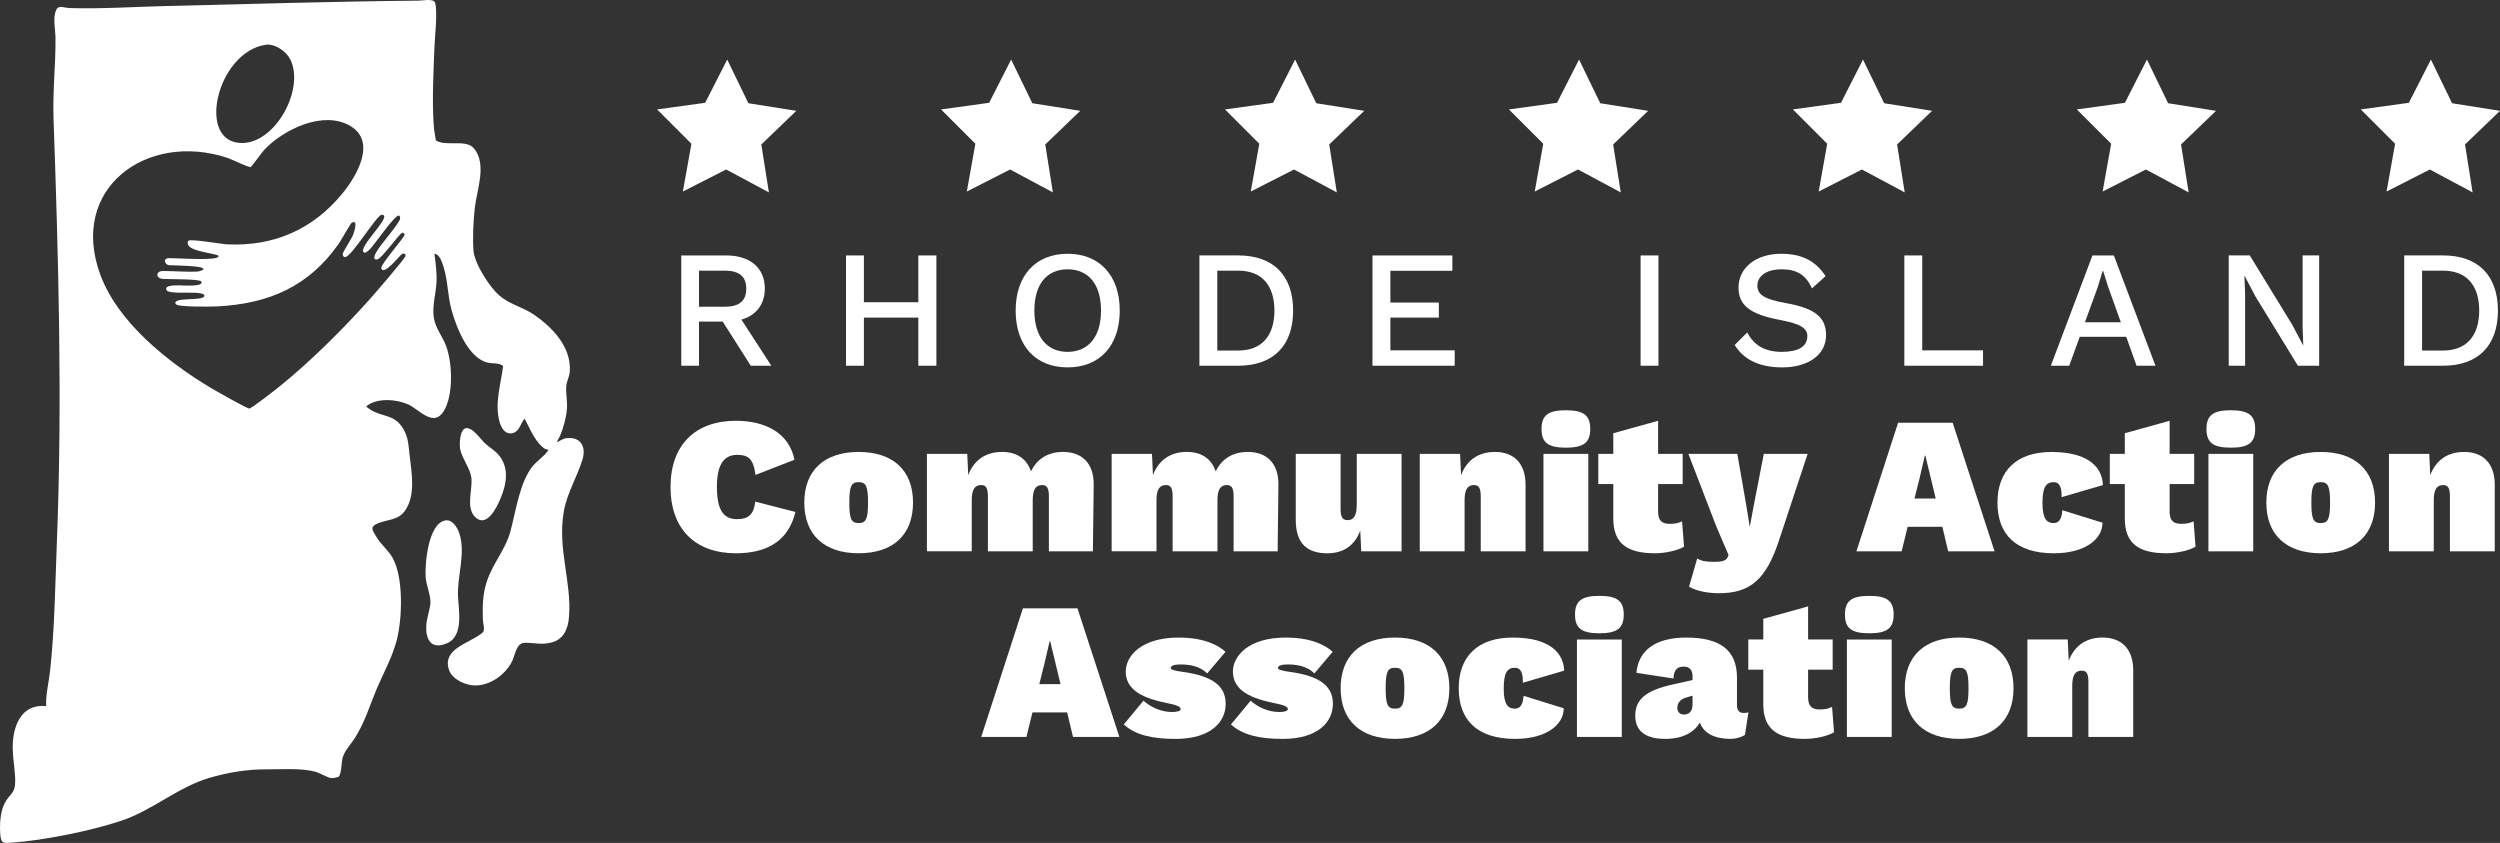
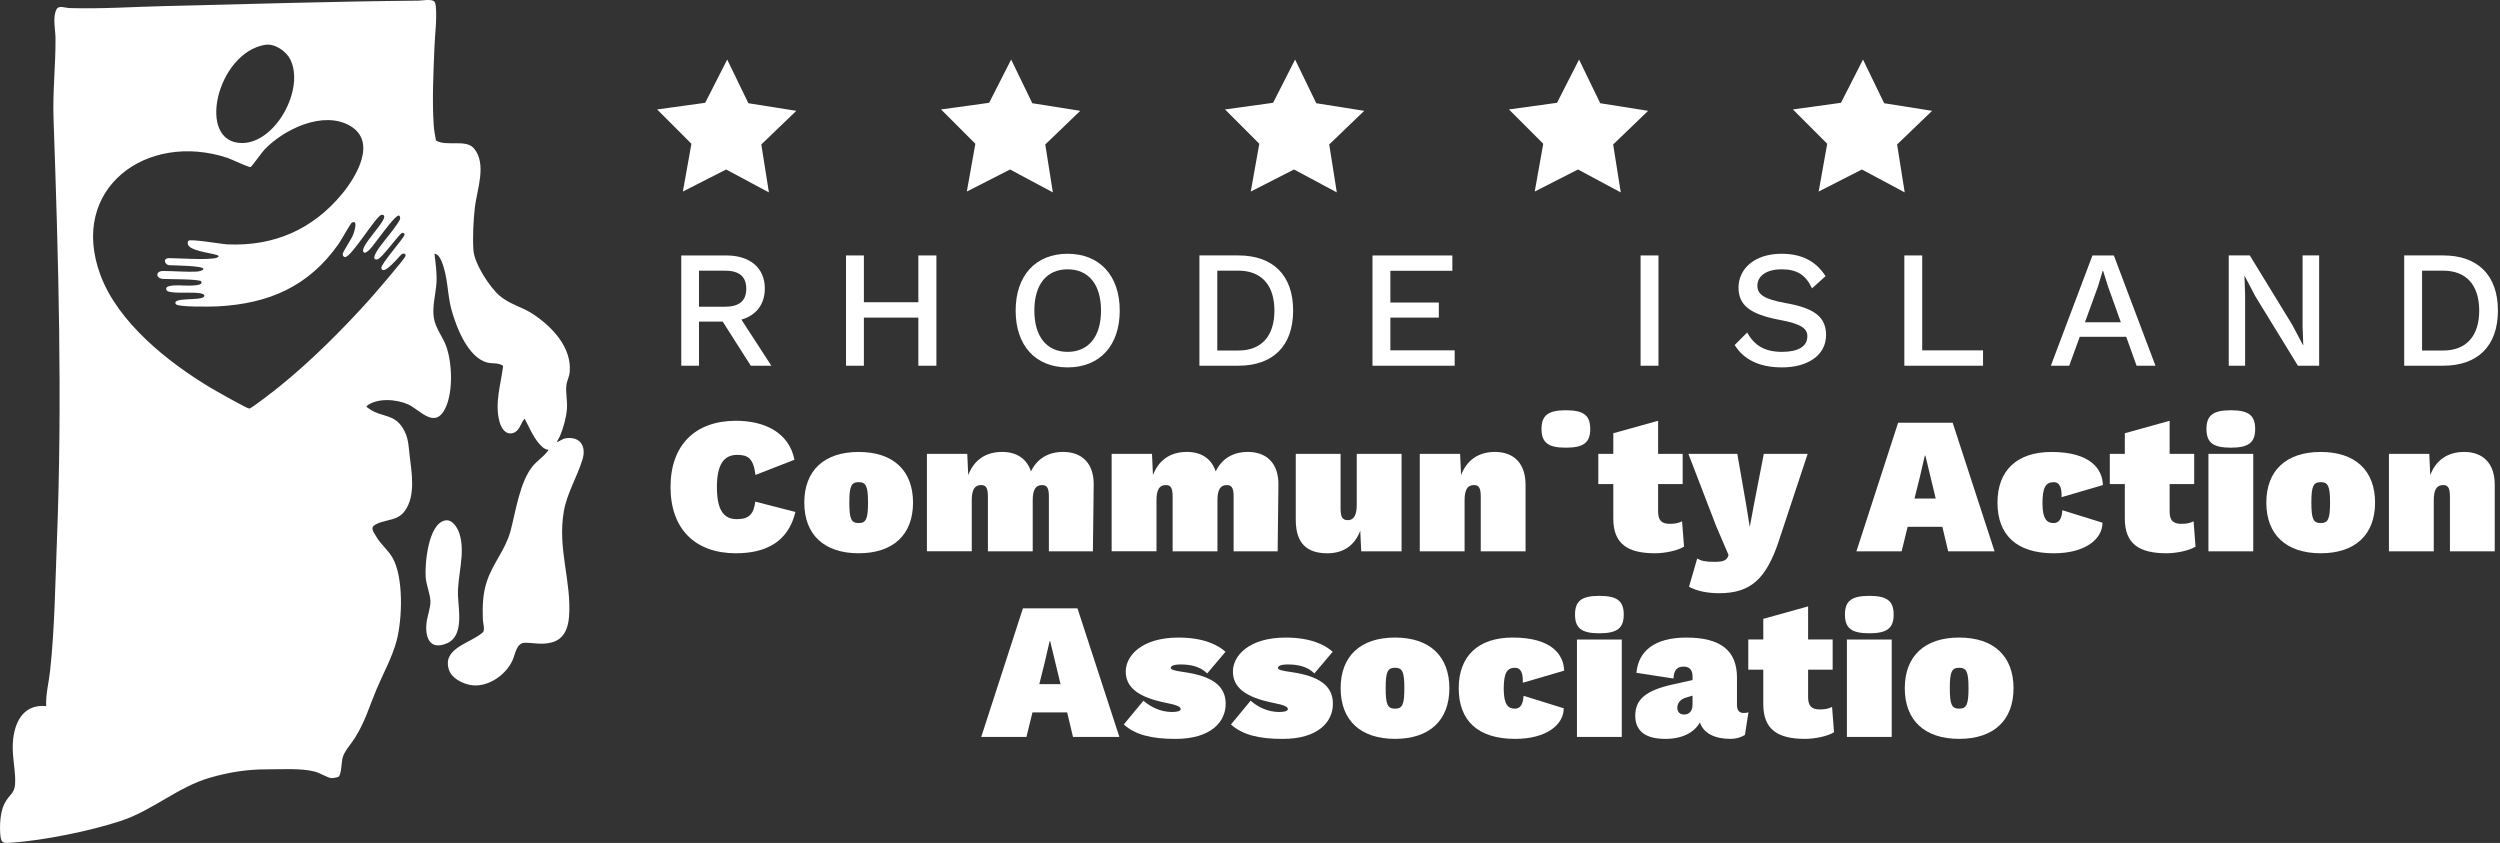
<svg xmlns="http://www.w3.org/2000/svg" id="Layer_2" viewBox="0 0 1492.42 503.22">
  <rect x="0" y="0" width="1492.42" height="503.22" fill="#333333" stroke="none" />
  <defs>
    <style>.cls-1{fill:#fff;}</style>
  </defs>
  <g id="Layer_1">
    <path class="cls-1" d="M347.74,274.26c2.33-7.78-1.27-13.78-9.82-12.64-2.15.29-3.56,1.61-5.45,2.37-.17-.17,1.54-3.03,1.79-3.63,2.07-4.9,3.77-11,4.18-16.31.36-4.7-.84-9.55-.35-14.02.28-2.56,1.79-5.06,2.02-8.02,1.17-14.67-10.27-26.66-21.58-34.3-6.51-4.4-14.11-5.95-20.22-11.12-6.02-5.1-15-19.07-15.66-26.94-.61-7.35-.04-18.67.85-26.06,1.25-10.41,7.22-25.63-.52-34.95-4.82-5.81-16.59-.94-22.74-4.78-.51-2.9-1.12-5.99-1.32-8.93-1.02-15.33-.19-31.26.42-46.63.31-7.9,1.54-16.57.82-24.54-.07-.78-.38-2.4-.93-2.89-1.77-1.61-7.2-.51-9.32-.49-50.17.46-100.47,2.03-150.65,3.22-19.26.45-38.59,1.8-57.88,1.21-2.52-.08-6.29-1.83-7.64.76-2.45,4.67-.66,12.06-.61,17.06.14,16.15-1.75,31.77-1.17,48.27,2.95,84.36,5.33,167.84,2,252.35-.99,25.2-1.31,52.11-4.05,77.12-.77,7.04-2.64,14.02-2.36,21.15-12.75-1.25-18.33,8.22-19.68,19.49-.99,8.25.96,15.98,1.2,24.11.27,9.25-3.2,8.15-6.49,14.79-2.54,5.13-2.9,13.3-2.34,18.95.46,4.64,2,4.5,6.22,4.22,19.29-1.29,47.63-7.02,66-13.14,18.71-6.23,33.73-20.1,52.71-25.63,11.11-3.24,22.38-5.08,33.96-5.04,8.84.03,20.4-.82,28.79,1.34,2.95.76,7.66,3.69,9.81,3.89.82.08,3.96-.41,4.47-.89,1.57-1.46,1.68-8.45,2.22-10.84.97-4.28,4.91-8.25,7.28-12,6.23-9.84,8.64-18.7,13.02-29.17,4.02-9.59,9.3-18.88,12.01-28.98,3.45-12.86,4.34-38.16-2.53-49.89-2.59-4.42-6.77-7.62-9.48-12.22-2.33-3.97-4.28-5.91.88-8.1,5.74-2.43,11.82-1.65,15.99-7.31,6.75-9.17,4.13-23.15,2.89-33.69-.71-6-.63-10.26-3.95-15.74-5.27-8.69-12.58-6.52-19.64-11.29-.46-.31-2.3-1.4-2.11-1.9,6.26-5.17,18.1-4.2,25.06-.96,6.4,2.98,14.65,13.38,20.67,4.51,6.4-9.43,5.65-29.76,1.59-40.04-2.09-5.3-6.13-10.13-7.11-16.2-1.11-6.9,1.2-14.41,1.58-21.24.32-5.69-.55-11.47-1.22-17.1,2.24.33,3.44,2.56,4.21,4.43,4.07,9.92,3.25,19.35,6.04,29.33,2.88,10.32,9.88,28.41,21.4,31.24,3.14.77,6.63-.07,9.35,1.99-1.34,11.02-5.2,22.31-2.14,33.4,1.04,3.76,3.55,7.96,8.08,6.65,4-1.16,4.45-5.95,6.89-8.57,2.58,4.78,4.89,10.52,8.45,14.66,1.36,1.58,3.4,3.91,5.61,3.83.16.61-.16.67-.4,1.01-1.87,2.72-6.32,5.87-8.65,8.63-7.86,9.33-10.32,27.31-13.4,38.84-3.02,11.29-10.45,19.08-14.12,30.08-2.58,7.72-2.66,14.84-2.42,22.93.06,2.04,1.26,5.6.2,7.4-7.25,6.71-24.69,9.42-20.46,22.51,1.62,5.03,7.71,8.12,12.62,9.07,10.12,1.97,21.37-5.74,25.4-14.82,1.58-3.55,2.32-10.36,7.36-10.35,5.73.01,9.8,1.37,15.87-.17,7.33-1.85,9.9-8.28,10.44-15.28,1.63-21.29-7-40.46-3.11-62.99,1.86-10.78,8.13-20.92,11.16-31.03ZM158.35,26.75c5.59-.92,12.47,3.73,14.96,8.76,8.69,17.54-8.62,49.68-28.62,49.87-27.8.26-15.45-53.87,13.65-58.64ZM220.57,178.83c-16.11,17.92-35.01,36.79-53.75,51.91-2.2,1.77-16.66,13.15-18.04,13.16-1.32.01-20.53-10.89-23.22-12.51-25.24-15.15-55.04-38.79-65.59-67.17-19.21-51.65,27.61-85.91,75.84-69.97,2.24.74,12.69,5.79,13.77,5.49.64-.18,6.83-8.89,8.21-10.35,11.57-12.19,35.19-23.67,51.28-14.22,16.08,9.45,3.66,30.21-4.75,40.44-17.6,21.39-40.84,31.54-68.66,30.27-3.44-.16-21.81-3.41-23.13-2.16-.73.7-.57,1.93-.07,2.77,2.37,3.95,17.84,4.9,18.01,6.38.34,3.03-22.56,1.23-29.46,1.23-4.06,0-2.71,4.06.09,4.22,2.4.14,20.23.24,20.34,2.22.05.94-3.06,1.56-3.82,1.6-5.38.33-14.81-.38-20.23-.37-4.74,0-4.51,4.51.01,4.75,3.32.18,21.72,0,22.69,1.47,2.29,3.52-12.09,2.31-13.21,2.35-1.99.06-9.37-.27-7.33,3.06,1.19,1.94,13.94,1.14,16.69,1.36,1.1.09,6.69.15,5.63,2.22-1.45,2.84-19.55.19-16.93,4.56,1.14,1.91,21.53,1.53,24.88,1.36,30.81-1.59,54.52-11.94,72.37-37.36,1.25-1.78,7.12-12.2,7.77-12.56,4.19-2.3,1.3,5.91.84,7.17-.94,2.57-6.09,10.03-6.2,11.46-.07.93.45,1.87,1.44,1.85,3.9-.08,18.76-25.1,21.79-25.22.69-.03,1.22-.01,1.5.75,1.18,3.22-14.66,18.15-12.4,21.4.96,1.37,2.94-.72,3.65-1.36,2.63-2.38,15.24-21.16,17.58-20.33.62.22.7.99.73,1.57.13,2.43-11.7,15.77-13.68,19.32-.62,1.11-3.57,5.6-.15,5.31,2.69-.23,12.91-14.92,14.92-15.83.79-.36,1.68.42,1.51,1.13-.5,2.13-14.3,17.57-13.85,19.81,1.06,5.18,10.83-7.27,12.04-8.14,1.31-.95,2.66-.5,2.36.99-.33,1.65-18.82,23.01-21.47,25.96Z" />
    <path class="cls-1" d="M273.41,355.82c-.52-11.97,4.7-25.61.81-37.39-1.15-3.5-4.22-8.63-8.56-7.73-10.04,2.08-12.1,25.9-11.54,33.86.34,4.81,2.77,10.04,2.84,14.47.06,4.15-2.11,9.33-2.43,13.68-.67,8.88,2.7,15.52,12.45,11.25,9.95-4.36,6.79-19.8,6.43-28.14Z" />
-     <path class="cls-1" d="M283.43,308.42c6.95,7.28,13.12-5.47,15.35-10.8,3.66-8.73,5.43-18.48-1.26-26.2-2.48-2.86-5.89-4.67-8.46-7.21-2.33-2.3-7.02-9.28-10.94-8.59-3.62.64-4,9.63-3.42,12.5,1.15,5.63,6.03,11.64,6.69,17.02.85,6.96-3.4,17.58,2.04,23.28Z" />
    <path class="cls-1" d="M431.43,191.99h-14.16v26.34h-10.57v-65.84h26.83c14.16,0,23.04,7.38,23.04,19.75,0,9.47-5.19,16.06-13.97,18.55l17.86,27.53h-12.27l-16.76-26.34ZM417.27,183.12h15.36c8.68,0,12.87-3.49,12.87-10.78s-4.19-10.77-12.87-10.77h-15.36v21.55Z" />
    <path class="cls-1" d="M559,152.49v65.84h-10.78v-28.73h-32.51v28.73h-10.67v-65.84h10.67v27.93h32.51v-27.93h10.78Z" />
    <path class="cls-1" d="M668.45,185.41c0,20.95-11.97,33.91-31.12,33.91s-31.02-12.96-31.02-33.91,11.97-33.92,31.02-33.92,31.12,12.97,31.12,33.92ZM617.48,185.41c0,15.66,7.48,24.64,19.85,24.64s19.95-8.98,19.95-24.64-7.48-24.64-19.95-24.64-19.85,8.98-19.85,24.64Z" />
    <path class="cls-1" d="M771.96,185.41c0,21.14-12.07,32.91-32.71,32.91h-23.24v-65.84h23.24c20.64,0,32.71,11.77,32.71,32.92ZM760.79,185.41c0-15.16-7.68-23.84-21.54-23.84h-12.57v47.68h12.57c13.87,0,21.54-8.68,21.54-23.84Z" />
    <path class="cls-1" d="M868.4,209.15v9.18h-49.07v-65.84h47.68v9.18h-37v18.95h28.93v8.98h-28.93v19.55h38.4Z" />
    <path class="cls-1" d="M990.05,218.33h-10.67v-65.84h10.67v65.84Z" />
    <path class="cls-1" d="M1089.8,164.86l-8.08,7.28c-3.69-7.88-8.78-11.37-18.15-11.37s-14.47,4.19-14.47,9.77c0,5.29,4.09,8.08,16.86,10.38,17.66,3.09,24.14,8.58,24.14,19.15,0,11.77-10.67,19.25-26.23,19.25-14.36,0-23.24-5.18-28.33-13.36l7.48-7.48c4.28,7.98,10.87,11.57,20.75,11.57s15.16-3.29,15.16-9.38c0-4.69-3.99-7.38-16.36-9.68-18.05-3.39-24.73-8.88-24.73-19.35,0-11.17,9.58-20.15,25.63-20.15,12.17,0,20.55,4.39,26.34,13.37Z" />
    <path class="cls-1" d="M1183.81,209.15v9.18h-46.98v-65.84h10.67v56.66h36.31Z" />
    <path class="cls-1" d="M1269.27,201.07h-27.73l-6.28,17.26h-10.97l24.84-65.84h12.77l24.84,65.84h-11.27l-6.18-17.26ZM1266.08,192.39l-7.58-21.14-2.99-9.48h-.3l-2.79,9.28-7.78,21.34h21.45Z" />
    <path class="cls-1" d="M1384.45,218.33h-12.67l-25.44-41.5-6.38-12.17h-.1l.4,11.17v42.49h-9.78v-65.84h12.57l25.34,41.4,6.49,12.27h.1l-.4-11.17v-42.5h9.88v65.84Z" />
    <path class="cls-1" d="M1491.18,185.41c0,21.14-12.07,32.91-32.71,32.91h-23.24v-65.84h23.24c20.64,0,32.71,11.77,32.71,32.92ZM1480.01,185.41c0-15.16-7.68-23.84-21.54-23.84h-12.57v47.68h12.57c13.87,0,21.54-8.68,21.54-23.84Z" />
    <path class="cls-1" d="M439.37,330.29c-24.31,0-39.08-14.42-39.08-39.55s14.77-39.55,39.08-39.55c16.87,0,31.64,6.87,34.89,23.26l-23.26,9.07c-1.28-10-4.53-11.98-10.93-11.98-8.03,0-12.1,5.93-12.1,19.19s3.72,19.19,11.86,19.19c7.44,0,10.12-3.14,11.05-10.46l23.96,6.16c-4.31,18.03-17.91,24.66-35.48,24.66Z" />
    <path class="cls-1" d="M545.05,300.04c0,19.19-11.86,30.24-32.45,30.24s-32.46-11.05-32.46-30.24,11.86-30.24,32.46-30.24,32.45,11.05,32.45,30.24ZM507.02,300.04c0,9.77,1.16,12.21,5.58,12.21s5.58-2.44,5.58-12.21-1.17-12.21-5.58-12.21-5.58,2.44-5.58,12.21Z" />
    <path class="cls-1" d="M652.9,289.34l-.47,39.78h-26.28v-32.8c0-5.23-1.28-6.75-4.07-6.75-3.84,0-5.58,2.79-5.58,9.07v30.47h-26.75v-32.8c0-5.23-1.28-6.75-4.07-6.75-3.84,0-5.58,2.79-5.58,9.07v30.47h-26.76v-58.16h24.08l.58,12.68c3.38-8.84,10.24-13.84,20.24-13.84,8.84,0,14.77,4.19,17.21,11.63,3.6-7.44,10.12-11.63,19.19-11.63,11.52,0,18.38,7.09,18.26,19.54Z" />
    <path class="cls-1" d="M763.18,289.34l-.47,39.78h-26.28v-32.8c0-5.23-1.28-6.75-4.07-6.75-3.84,0-5.58,2.79-5.58,9.07v30.47h-26.75v-32.8c0-5.23-1.28-6.75-4.07-6.75-3.84,0-5.58,2.79-5.58,9.07v30.47h-26.76v-58.16h24.08l.58,12.68c3.38-8.84,10.24-13.84,20.24-13.84,8.84,0,14.77,4.19,17.21,11.63,3.6-7.44,10.12-11.63,19.19-11.63,11.52,0,18.38,7.09,18.26,19.54Z" />
    <path class="cls-1" d="M836.69,270.97v58.16h-24.08l-.58-12.33c-3.38,8.95-10.12,13.49-19.66,13.49-12.1,0-18.84-5.82-18.84-20.01v-39.32h26.75v32.69c0,5.23,1.28,6.86,4.31,6.86,3.6,0,5.35-2.91,5.35-9.19v-30.36h26.76Z" />
    <path class="cls-1" d="M910.71,289.34v39.78h-26.75v-32.8c0-5.23-1.28-6.75-4.07-6.75-3.84,0-5.58,2.79-5.58,9.07v30.47h-26.75v-58.16h24.07l.58,12.68c3.37-8.84,10.24-13.84,20.23-13.84,11.52,0,18.26,7.09,18.26,19.54Z" />
-     <path class="cls-1" d="M920.24,256.08c0-8.14,3.95-11.17,14.54-11.17s14.54,3.02,14.54,11.17-3.95,11.17-14.54,11.17-14.54-3.02-14.54-11.17ZM948.16,329.12h-26.76v-58.16h26.76v58.16Z" />
+     <path class="cls-1" d="M920.24,256.08c0-8.14,3.95-11.17,14.54-11.17s14.54,3.02,14.54,11.17-3.95,11.17-14.54,11.17-14.54-3.02-14.54-11.17ZM948.16,329.12h-26.76v-58.16v58.16Z" />
    <path class="cls-1" d="M1005.31,326.33c-3.96,2.45-11.52,3.95-17.33,3.95-16.28,0-24.89-5.58-24.89-20.7v-20.59h-8.95v-18.03h8.95v-12.33l26.75-7.44v19.77h14.66v18.03h-14.66v16.4c0,5.35,2.21,7.33,6.98,7.33,3.14,0,5.24-.47,7.33-1.51l1.17,15.12Z" />
    <path class="cls-1" d="M1062.02,322.61c-7.67,23.14-16.98,31.52-35.83,31.52-7.44,0-13.61-1.51-17.91-3.84l4.88-16.86c2.45,1.4,4.77,1.97,10.35,1.97,5,0,7.1-.82,8.03-3.14l.35-.93-7.33-17.1-16.64-43.27h29.2l5.23,30.01,2.21,13.61,2.55-13.72,5.82-29.9h26.17l-17.1,51.64Z" />
    <path class="cls-1" d="M1159.52,314.47h-20.71l-3.6,14.66h-26.99l24.89-76.77h32.57l25.01,76.77h-27.69l-3.48-14.66ZM1155.56,297.61l-6.16-25.59h-.35l-3.02,13.03-3.14,12.56h12.68Z" />
    <path class="cls-1" d="M1255.35,289.58l-24.66,7.21c.23-6.16-1.4-8.95-4.65-8.95-4.65,0-6.75,2.91-6.75,12.56s2.79,11.86,6.63,11.86c3.38,0,4.89-2.67,5.24-7.67l23.96,7.44c0,9.77-10.24,18.26-29.07,18.26-22.22,0-33.62-10.93-33.62-30.24s11.75-30.24,32.22-30.24c23.49,0,30.47,10.35,30.71,19.77Z" />
    <path class="cls-1" d="M1310.67,326.33c-3.95,2.45-11.51,3.95-17.33,3.95-16.28,0-24.89-5.58-24.89-20.7v-20.59h-8.96v-18.03h8.96v-12.33l26.75-7.44v19.77h14.66v18.03h-14.66v16.4c0,5.35,2.21,7.33,6.98,7.33,3.14,0,5.23-.47,7.33-1.51l1.16,15.12Z" />
    <path class="cls-1" d="M1317.19,256.08c0-8.14,3.96-11.17,14.54-11.17s14.54,3.02,14.54,11.17-3.96,11.17-14.54,11.17-14.54-3.02-14.54-11.17ZM1345.11,329.12h-26.75v-58.16h26.75v58.16Z" />
    <path class="cls-1" d="M1417.84,300.04c0,19.19-11.86,30.24-32.45,30.24s-32.46-11.05-32.46-30.24,11.86-30.24,32.46-30.24,32.45,11.05,32.45,30.24ZM1379.81,300.04c0,9.77,1.16,12.21,5.58,12.21s5.58-2.44,5.58-12.21-1.17-12.21-5.58-12.21-5.58,2.44-5.58,12.21Z" />
    <path class="cls-1" d="M1489.28,289.34v39.78h-26.75v-32.8c0-5.23-1.28-6.75-4.07-6.75-3.84,0-5.58,2.79-5.58,9.07v30.47h-26.76v-58.16h24.08l.58,12.68c3.38-8.84,10.24-13.84,20.24-13.84,11.51,0,18.26,7.09,18.26,19.54Z" />
    <path class="cls-1" d="M637.06,425.27h-20.71l-3.6,14.66h-26.99l24.89-76.77h32.57l25.01,76.77h-27.69l-3.48-14.66ZM633.1,408.4l-6.16-25.59h-.35l-3.02,13.03-3.14,12.56h12.68Z" />
    <path class="cls-1" d="M670.86,432.48l11.75-14.19c4.19,3.72,10.24,6.75,17.1,6.75,2.67,0,5.12-.47,5.12-1.74,0-1.4-2.21-2.45-8.72-3.72-16.99-3.38-24.08-9.42-24.08-18.73s9.42-20.24,31.52-20.24c15,0,23.61,4.42,28.03,8.49l-10.93,12.91c-4.31-4.3-10.24-5.35-15.82-5.35-4.53,0-5.93,1.05-5.93,2.09,0,.93,1.97,1.63,7.09,2.33,17.79,2.44,25.7,8.37,25.7,19.08s-8.72,20.94-30,20.94c-14.2,0-23.97-2.44-30.83-8.61Z" />
    <path class="cls-1" d="M734.84,432.48l11.75-14.19c4.19,3.72,10.24,6.75,17.1,6.75,2.68,0,5.12-.47,5.12-1.74,0-1.4-2.21-2.45-8.73-3.72-16.98-3.38-24.07-9.42-24.07-18.73s9.42-20.24,31.52-20.24c15.01,0,23.61,4.42,28.04,8.49l-10.93,12.91c-4.3-4.3-10.24-5.35-15.82-5.35-4.54,0-5.93,1.05-5.93,2.09,0,.93,1.98,1.63,7.1,2.33,17.8,2.44,25.71,8.37,25.71,19.08s-8.73,20.94-30.02,20.94c-14.19,0-23.96-2.44-30.82-8.61Z" />
    <path class="cls-1" d="M865.23,410.84c0,19.19-11.86,30.24-32.45,30.24s-32.46-11.05-32.46-30.24,11.86-30.24,32.46-30.24,32.45,11.05,32.45,30.24ZM827.2,410.84c0,9.77,1.16,12.21,5.58,12.21s5.58-2.44,5.58-12.21-1.17-12.21-5.58-12.21-5.58,2.44-5.58,12.21Z" />
    <path class="cls-1" d="M933.73,400.37l-24.66,7.21c.23-6.16-1.4-8.95-4.65-8.95-4.65,0-6.75,2.91-6.75,12.56s2.79,11.86,6.63,11.86c3.38,0,4.89-2.67,5.24-7.67l23.96,7.44c0,9.77-10.24,18.26-29.07,18.26-22.22,0-33.62-10.93-33.62-30.24s11.75-30.24,32.22-30.24c23.49,0,30.47,10.35,30.71,19.77Z" />
    <path class="cls-1" d="M940.24,366.88c0-8.14,3.95-11.17,14.54-11.17s14.54,3.02,14.54,11.17-3.95,11.17-14.54,11.17-14.54-3.02-14.54-11.17ZM968.15,439.92h-26.76v-58.16h26.76v58.16Z" />
    <path class="cls-1" d="M1043.77,425.15l-2.1,13.61c-2.79,1.63-5.7,2.33-8.6,2.33-9.31,0-16.06-3.26-18.26-9.77-3.38,5.7-10,9.77-20.7,9.77-12.21,0-17.91-5-17.91-13.84,0-9.65,6.17-15.12,22.68-18.72l11.52-2.56v-2.33c0-3.6-1.86-5.7-5.23-5.7s-5.93,1.4-6.17,7.1l-22.1-3.38c1.16-13.03,10.81-21.05,29.78-21.05,20.82,0,30.24,8.02,30.24,23.96v16.28c0,3.26,1.4,4.77,3.95,4.77,1.28,0,2.21-.12,2.91-.47ZM1010.39,420.85v-5.58l-3.84,1.16c-3.26.93-5.24,3.14-5.24,6.05s1.86,4.07,4.07,4.07c2.79,0,5-1.86,5-5.7Z" />
    <path class="cls-1" d="M1094.85,437.13c-3.95,2.45-11.51,3.95-17.33,3.95-16.28,0-24.89-5.58-24.89-20.7v-20.59h-8.96v-18.03h8.96v-12.33l26.75-7.44v19.77h14.66v18.03h-14.66v16.4c0,5.35,2.21,7.33,6.98,7.33,3.14,0,5.23-.47,7.33-1.51l1.16,15.12Z" />
    <path class="cls-1" d="M1101.37,366.88c0-8.14,3.96-11.17,14.54-11.17s14.54,3.02,14.54,11.17-3.96,11.17-14.54,11.17-14.54-3.02-14.54-11.17ZM1129.29,439.92h-26.75v-58.16h26.75v58.16Z" />
    <path class="cls-1" d="M1202.01,410.84c0,19.19-11.86,30.24-32.46,30.24s-32.45-11.05-32.45-30.24,11.86-30.24,32.45-30.24,32.46,11.05,32.46,30.24ZM1163.98,410.84c0,9.77,1.17,12.21,5.58,12.21s5.58-2.44,5.58-12.21-1.16-12.21-5.58-12.21-5.58,2.44-5.58,12.21Z" />
-     <path class="cls-1" d="M1273.46,400.14v39.78h-26.75v-32.8c0-5.23-1.28-6.75-4.07-6.75-3.84,0-5.58,2.79-5.58,9.07v30.47h-26.76v-58.16h24.08l.58,12.68c3.38-8.84,10.24-13.84,20.24-13.84,11.51,0,18.26,7.09,18.26,19.54Z" />
    <polygon class="cls-1" points="433.47 101.18 407.65 114.34 412.76 85.82 392.27 65.33 420.97 61.37 434.12 35.56 446.76 61.63 475.37 66.16 454.48 86.24 459.01 114.85 433.47 101.18" />
    <polygon class="cls-1" points="602.98 101.18 577.16 114.34 582.26 85.82 561.78 65.33 590.48 61.37 603.63 35.56 616.26 61.63 644.88 66.16 623.99 86.24 628.52 114.85 602.98 101.18" />
    <polygon class="cls-1" points="772.48 101.18 746.67 114.34 751.77 85.82 731.29 65.33 759.99 61.37 773.14 35.56 785.77 61.63 814.39 66.16 793.5 86.24 798.03 114.85 772.48 101.18" />
    <polygon class="cls-1" points="941.99 101.18 916.18 114.34 921.28 85.82 900.8 65.33 929.49 61.37 942.65 35.56 955.28 61.63 983.89 66.16 963 86.24 967.54 114.85 941.99 101.18" />
    <polygon class="cls-1" points="1111.5 101.18 1085.69 114.34 1090.79 85.82 1070.3 65.33 1099 61.37 1112.15 35.56 1124.79 61.63 1153.4 66.16 1132.51 86.24 1137.05 114.85 1111.5 101.18" />
-     <polygon class="cls-1" points="1281.01 101.18 1255.2 114.34 1260.3 85.82 1239.81 65.33 1268.51 61.37 1281.66 35.56 1294.3 61.63 1322.91 66.16 1302.02 86.24 1306.55 114.85 1281.01 101.18" />
-     <polygon class="cls-1" points="1450.52 101.18 1424.7 114.34 1429.81 85.82 1409.32 65.33 1438.02 61.37 1451.17 35.56 1463.81 61.63 1492.42 66.16 1471.53 86.24 1476.06 114.85 1450.52 101.18" />
  </g>
</svg>